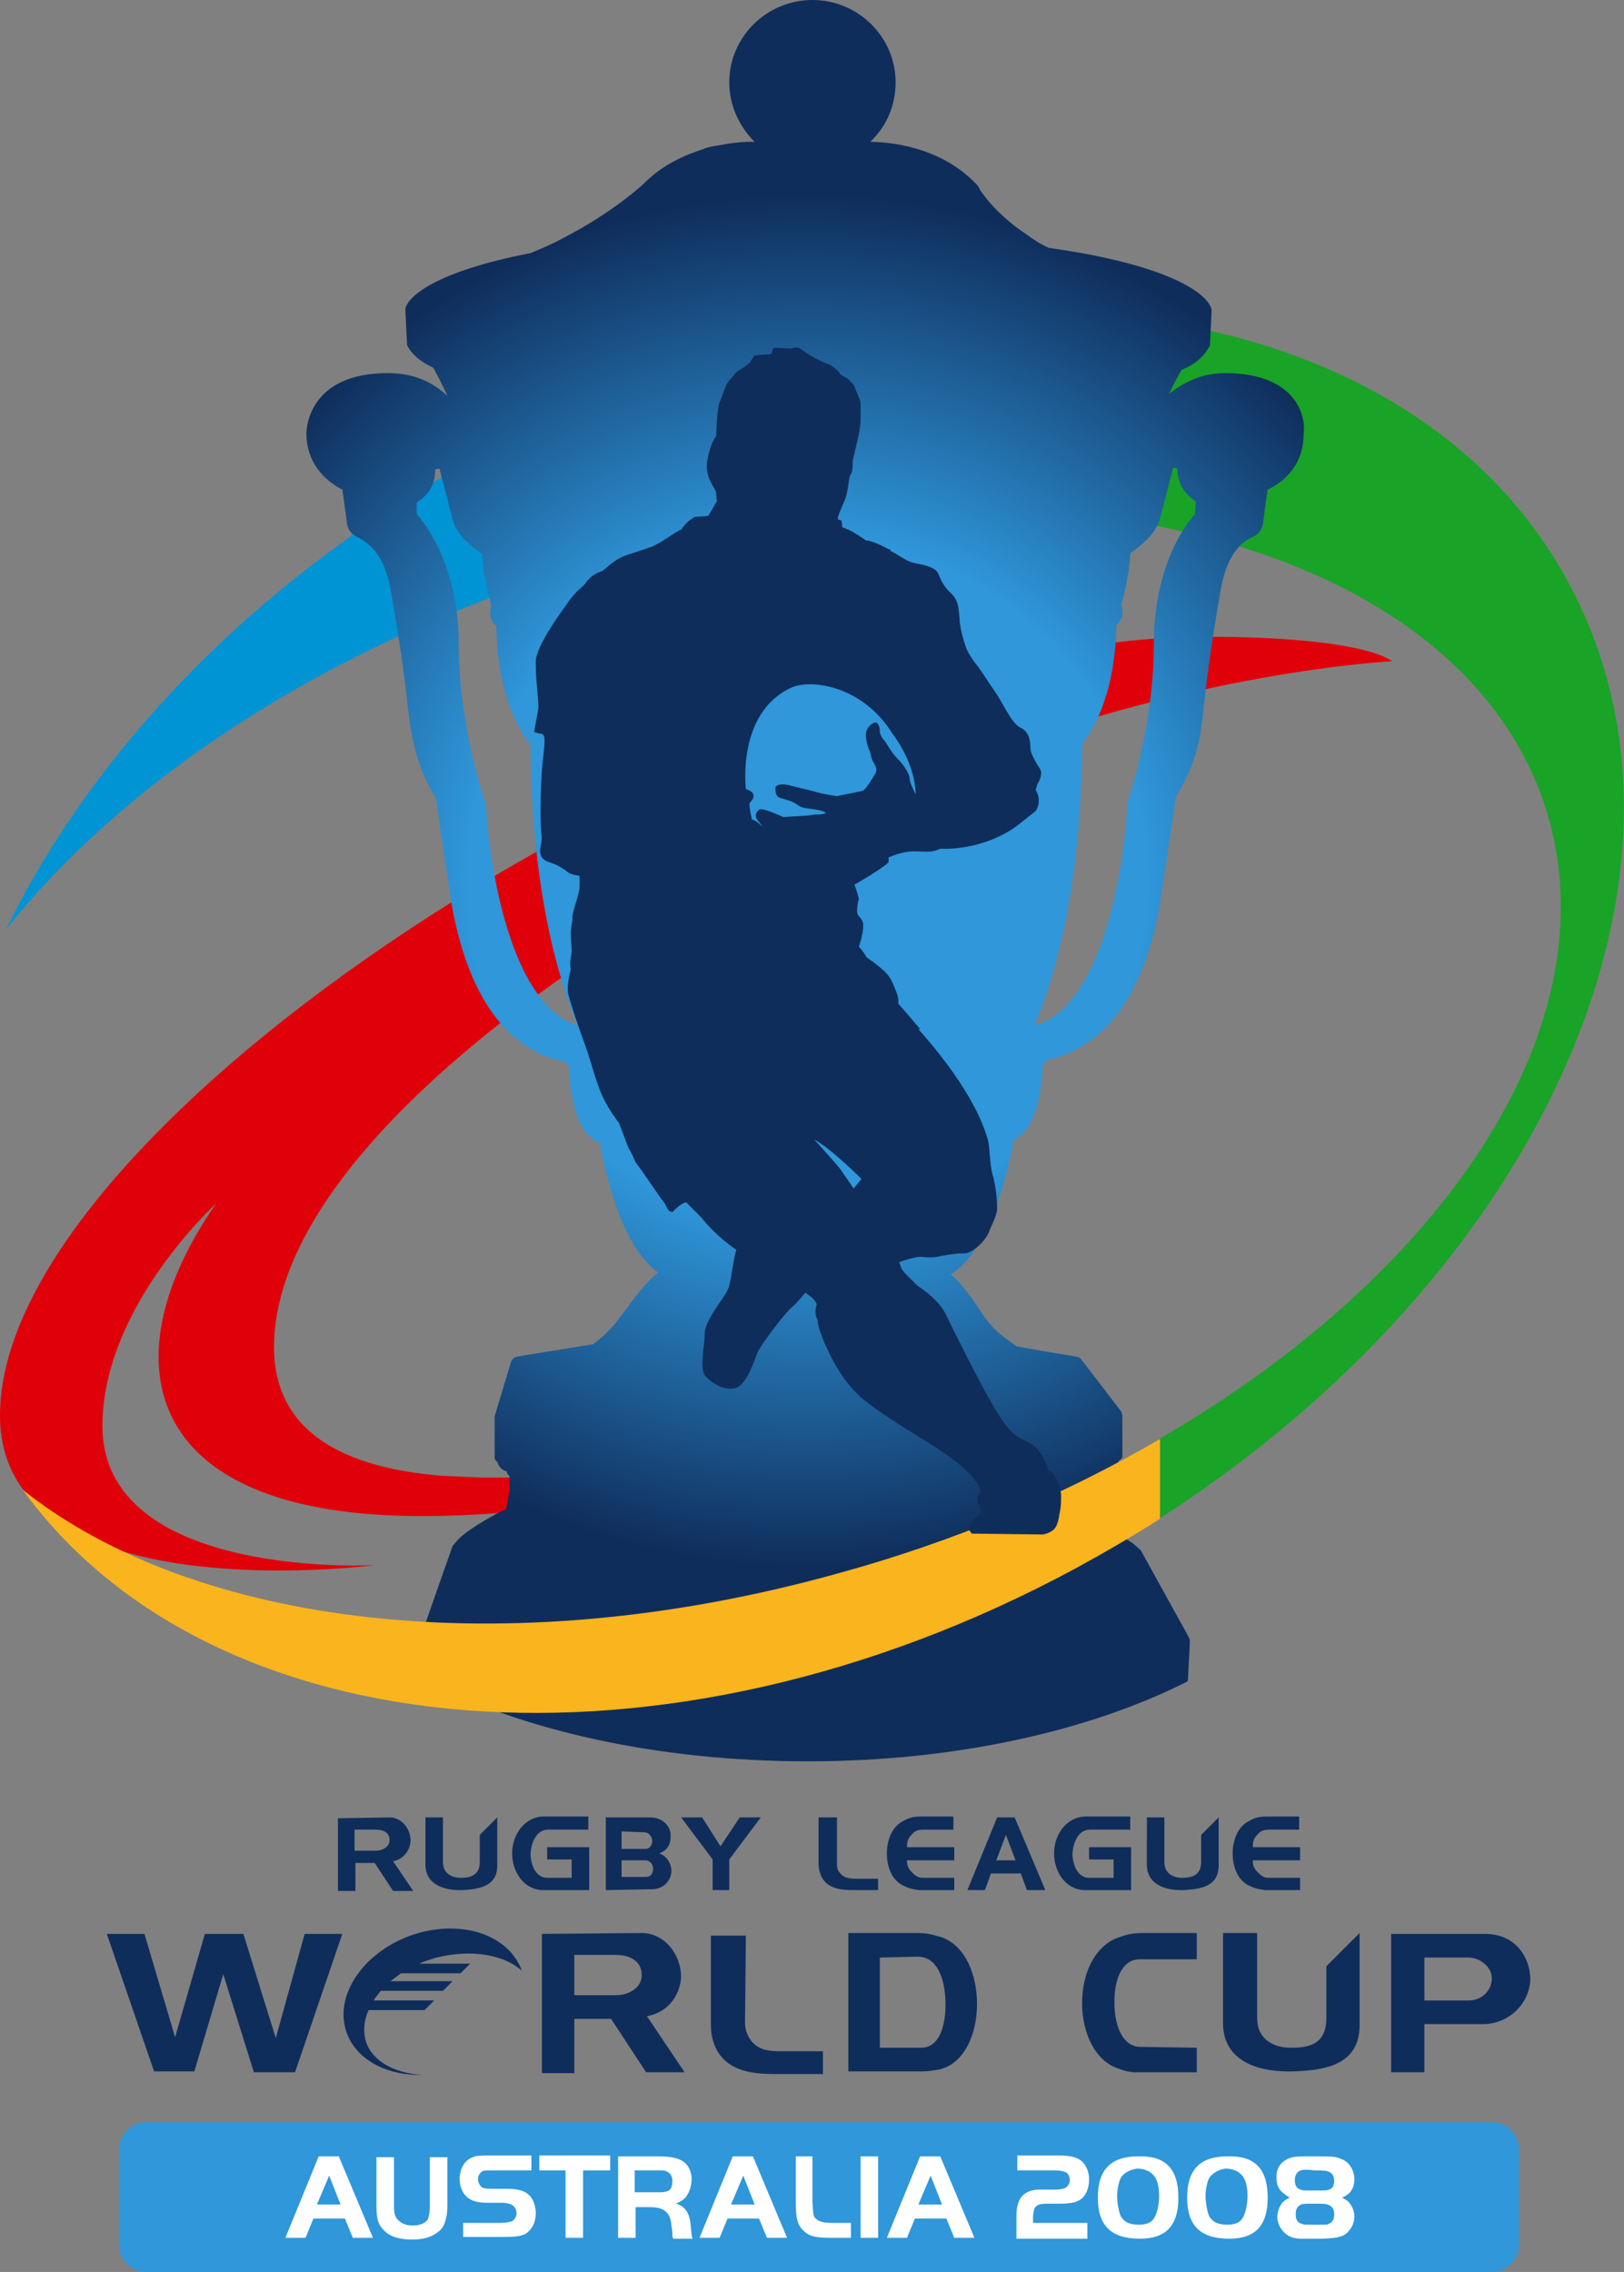
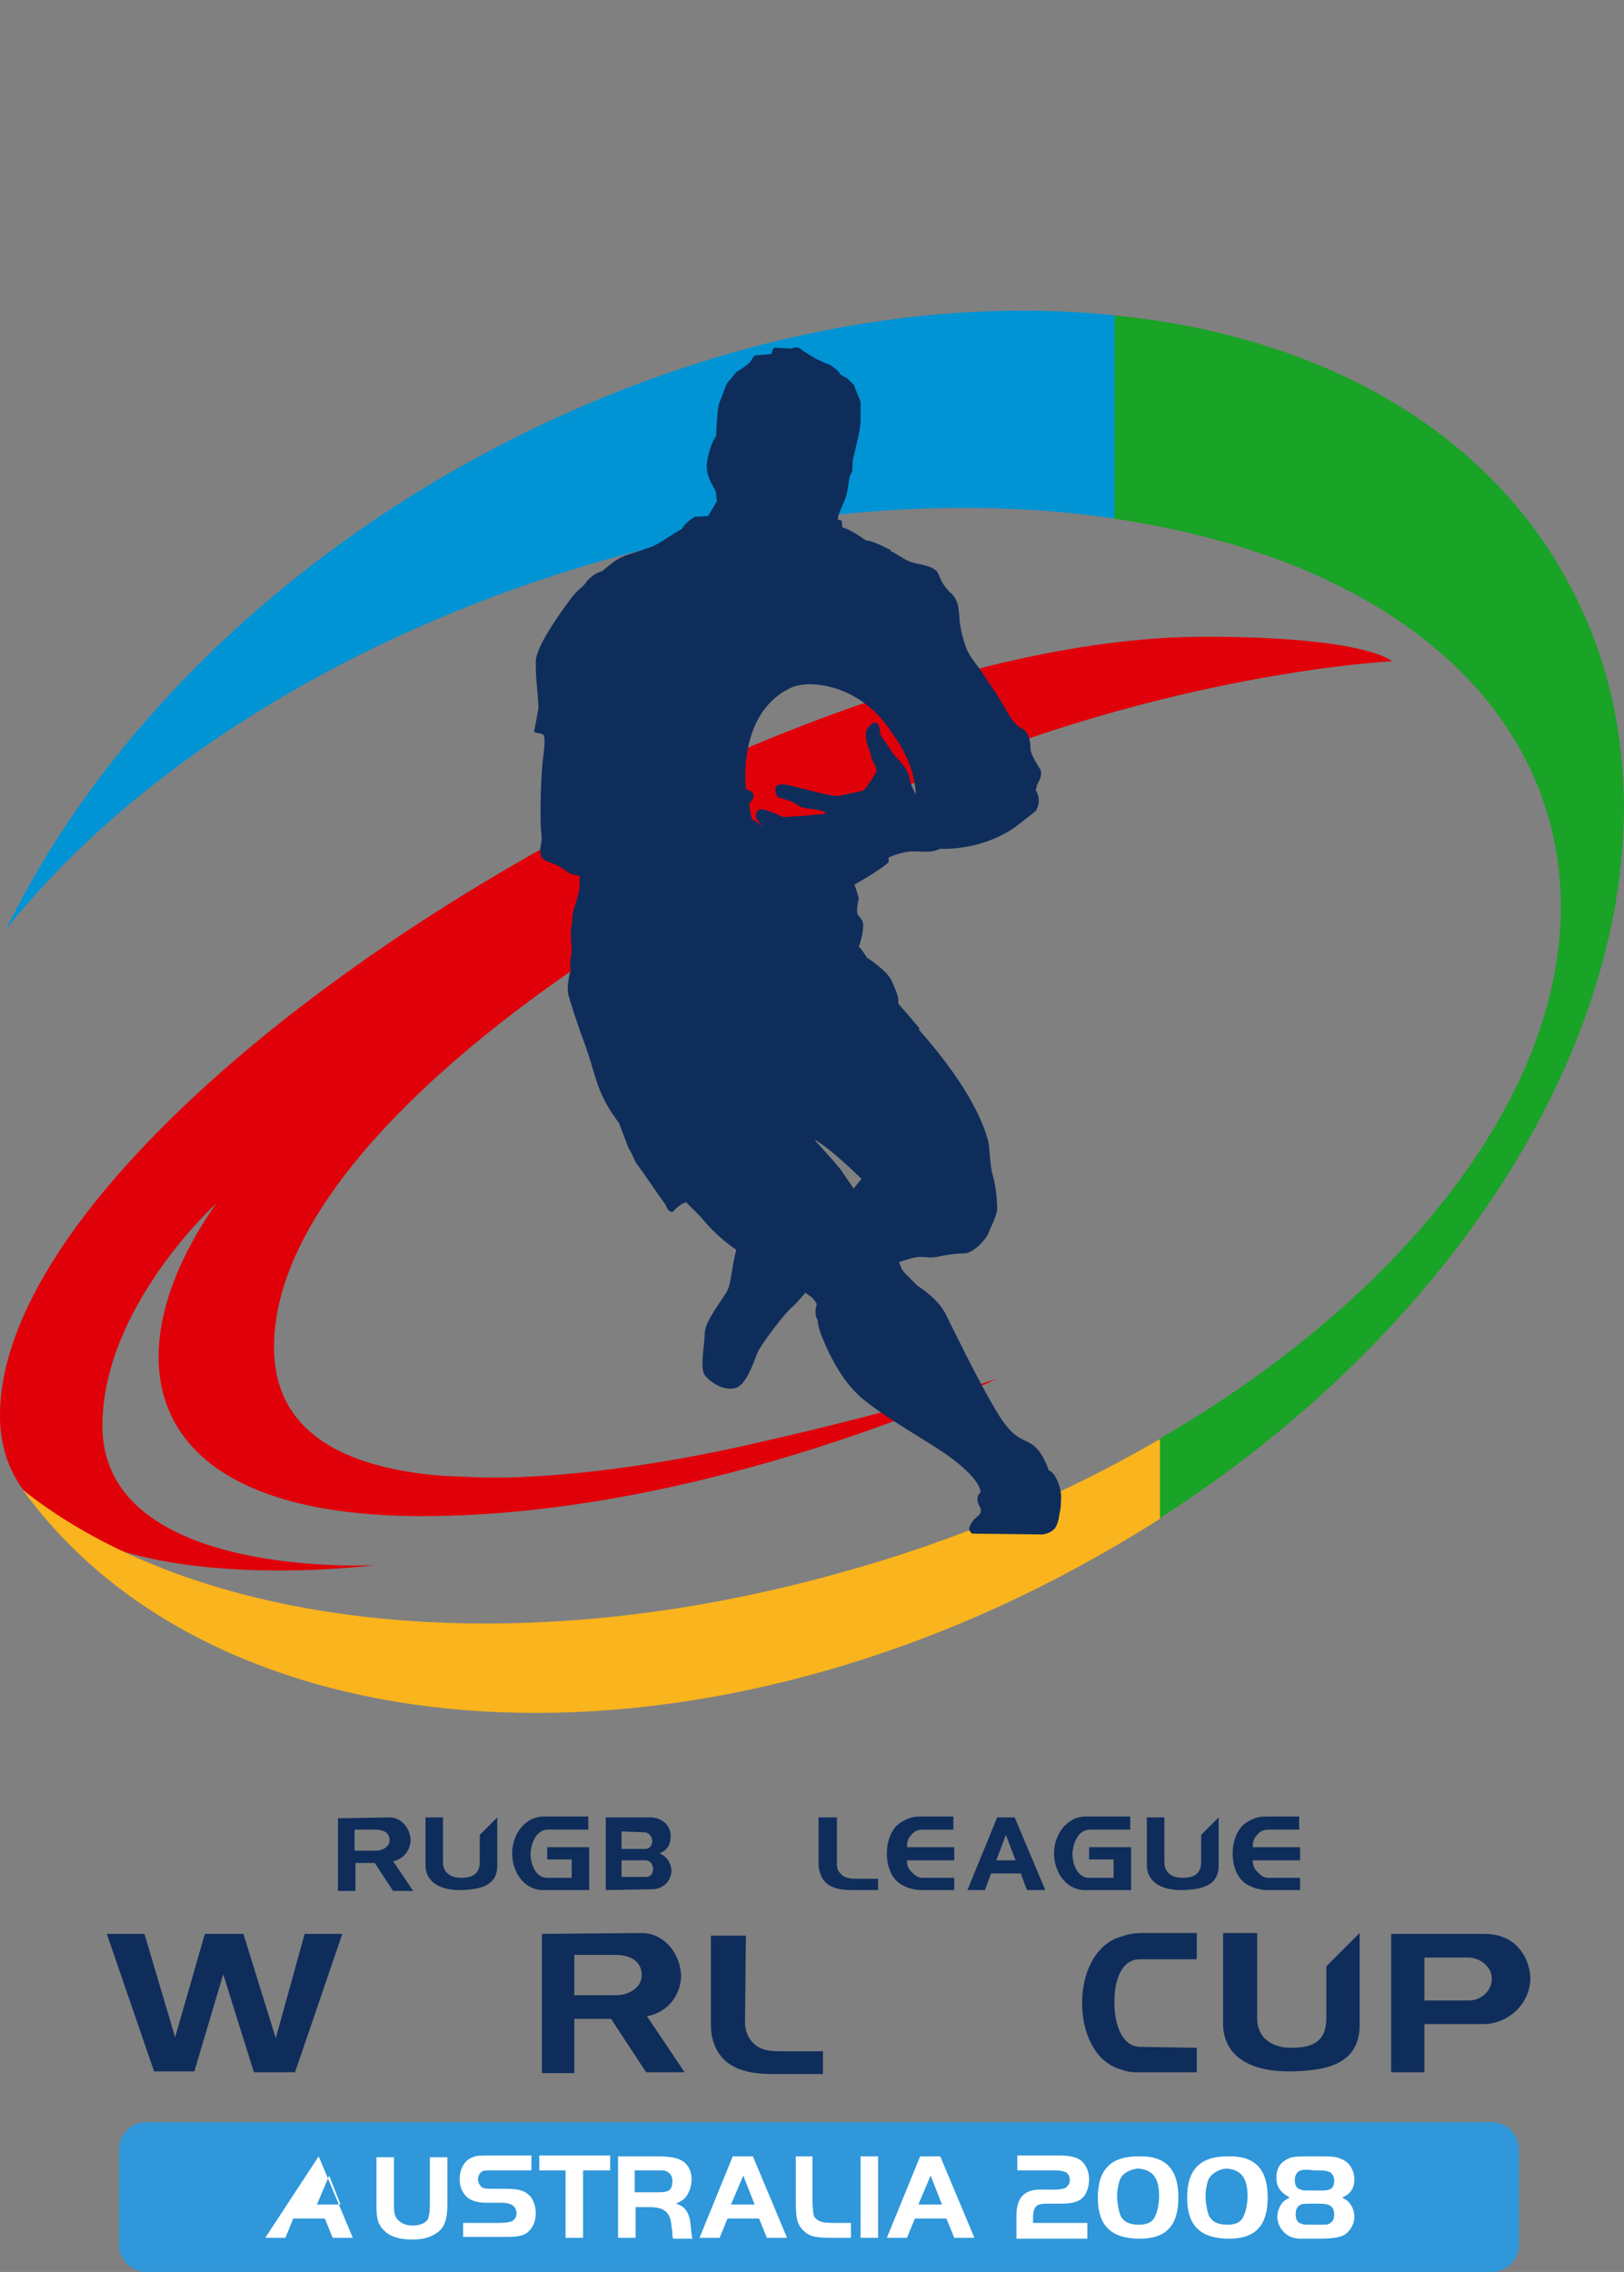
<svg xmlns="http://www.w3.org/2000/svg" version="1.1" id="svg2" x="0px" y="0px" viewBox="0 0 185.5 259.4" style="enable-background:new 0 0 185.5 259.4;" xml:space="preserve">
  <rect x="0" y="0" width="185.5" height="259.4" fill="#808080" stroke="none" />
  <style type="text/css">
	.st0{fill:#2F97DA;}
	.st1{fill:#0F2D5B;}
	.st2{fill:#E00009;}
	.st3{fill:#19A327;}
	.st4{fill:#0094D5;}
	.st5{fill:url(#path194_1_);}
	.st6{fill:#FAB41D;}
	.st7{fill:#FFFFFF;}
</style>
  <path id="path202" class="st0" d="M173.5,256.3c0,1.7-1.4,3.1-3.1,3.1H16.7c-1.7,0-3.1-1.4-3.1-3.1v-10.9c0-1.7,1.4-3.1,3.1-3.1  h153.7c1.7,0,3.1,1.4,3.1,3.1V256.3" />
  <g>
    <path id="path206" class="st1" d="M40.5,208.9v2.4H43c0.6,0,1.5-0.4,1.5-1.2s-0.6-1.2-1.6-1.2H40.5z M44.5,207.5   c1.3,0,2.4,1.2,2.4,2.7c-0.1,1.2-0.9,2.1-2,2.3l2.3,3.4h-2.3l-2.1-3.2h-2.2v3.2h-2v-8.3L44.5,207.5" />
    <path id="path210" class="st1" d="M48.6,207.5h2v5.1c0,1.5,1.3,1.8,2,1.8c1,0,2.2-0.2,2.2-1.8v-3.1l2-2v5.5c0,2.4-2.1,2.7-4,2.8   c-0.1,0-0.2,0-0.3,0c-1.9,0-3.9-0.7-3.9-2.9V207.5" />
    <path id="path214" class="st1" d="M58.5,211.6c0-2.2,1.5-4.2,3.6-4.2h5.1v1.5h-4.6c-1.3,0-1.9,1.4-2,2.7c0,1.3,0.6,2.8,1.9,2.8h2.8   v-2.1h-2.8v-1.4h4.8v4.9h-5.4C59.8,215.7,58.5,213.7,58.5,211.6" />
    <path id="path218" class="st1" d="M71,209.1v2h2.7c0.5,0,0.8-0.4,0.8-0.9s-0.4-1-0.9-1L71,209.1L71,209.1z M71,212.4v1.9h2.8   c0.5,0,0.8-0.4,0.8-0.9c0-0.6-0.4-1-0.9-1H71z M69.2,215.8v-8.3h5.1c1.2,0,2.2,0.8,2.3,1.9c0,0.1,0,0.2,0,0.3   c0,0.9-0.4,1.6-1.3,1.9c0.8,0.3,1.3,1,1.4,1.9c0,1.3-1,2.2-2.2,2.2L69.2,215.8" />
-     <path id="path222" class="st1" d="M77.8,207.5h2.4l2.1,3.3l2.2-3.3h2.4l-3.6,4.8v3.5h-1.9v-3.5L77.8,207.5" />
    <path id="path226" class="st1" d="M95.6,212.8c0,0.5,0.1,0.8,0.4,1.1c0.4,0.5,1,0.6,1.7,0.6h2.6v1.3h-3c-1.5,0-2.9-0.3-3.5-1.6   c-0.2-0.5-0.3-0.9-0.3-1.4v-5.3h2.1L95.6,212.8" />
    <path id="path230" class="st1" d="M103.2,215.3c-1.3-0.6-1.9-2.1-1.9-3.7c0-1.5,0.6-3.1,1.9-3.7c0.7-0.4,1.2-0.5,2-0.5h3.7v1.5   h-3.4c-0.6,0-1,0.1-1.4,0.6c-0.4,0.4-0.5,0.8-0.5,1.4h5.4v1.5h-5.4c0,0.5,0.1,0.9,0.5,1.3c0.4,0.4,0.7,0.7,1.3,0.7h3.6v1.4h-4   C104.2,215.7,103.8,215.6,103.2,215.3" />
    <path id="path234" class="st1" d="M113.8,212.4h2.2l-1.1-2.9L113.8,212.4z M113.9,207.5h2l3.5,8.3h-2.1l-0.7-1.9h-3.4l-0.7,1.9h-2   L113.9,207.5" />
    <path id="path238" class="st1" d="M120.4,211.6c0-2.2,1.5-4.2,3.6-4.2h5.1v1.5h-4.6c-1.3,0-1.9,1.4-2,2.7c0,1.3,0.6,2.8,1.9,2.8   h2.8v-2.1h-2.8v-1.4h4.8v4.9h-5.4C121.7,215.7,120.4,213.7,120.4,211.6" />
    <path id="path242" class="st1" d="M131,207.5h2v5.1c0,1.5,1.3,1.8,2,1.8c1,0,2.2-0.2,2.2-1.8v-3.1l2-2v5.5c0,2.4-2.1,2.7-4,2.8   c-0.1,0-0.2,0-0.3,0c-1.9,0-3.9-0.7-3.9-2.9V207.5" />
    <path id="path246" class="st1" d="M142.7,215.3c-1.3-0.6-1.9-2.1-1.9-3.7c0-1.5,0.6-3.1,1.9-3.7c0.7-0.4,1.2-0.5,2-0.5h3.7v1.5H145   c-0.6,0-1,0.1-1.4,0.6c-0.4,0.4-0.5,0.8-0.5,1.4h5.4v1.5h-5.4c0,0.5,0.1,0.9,0.5,1.3c0.4,0.4,0.7,0.7,1.3,0.7h3.6v1.4h-4   C143.7,215.7,143.3,215.6,142.7,215.3" />
    <path id="path250" class="st1" d="M12.2,220.8h4.3l3.5,11.8l3.4-11.8h4.4l3.7,11.9l3.3-11.9h4.3l-5.4,15.8H29l-3.5-11.2l-3.3,11.1   h-4.6L12.2,220.8" />
    <path id="path254" class="st1" d="M65.6,223.3v4.5h4.8c1.2,0,2.9-0.7,2.9-2.3c0-1.5-1.2-2.3-3-2.3h-4.7V223.3z M73.3,220.7   c2.5,0,4.5,2.3,4.5,5.1c-0.2,2.3-1.7,4-3.9,4.4l4.3,6.4h-4.4l-4-6.1h-4.2v6.2h-3.7v-15.9L73.3,220.7" />
    <path id="path258" class="st1" d="M85.1,230.8c0,0.9,0.2,1.5,0.7,2.2c0.8,1,1.9,1.2,3.2,1.2h5v2.6h-5.6c-2.9,0-5.5-0.5-6.7-3.1   c-0.4-1-0.5-1.6-0.5-2.7v-10h4L85.1,230.8" />
-     <path id="path262" class="st1" d="M100.5,223.5v10.3h4.7c2.2,0,2.8-2.7,2.8-4.9c0-2.7-0.8-5.5-3.2-5.5L100.5,223.5L100.5,223.5z    M96.9,236.5v-15.8h7.9c1.1,0,1.8,0.2,2.8,0.5c2.7,1,4,4.3,4,7.6c0,3.5-1.5,6.9-4.4,7.5c-0.7,0.1-1.1,0.2-1.9,0.2H96.9" />
    <path id="path266" class="st1" d="M127.8,236.2c-2.8-0.9-4.2-4.2-4.2-7.5c0-3.2,1.3-6.3,3.9-7.4c1.1-0.4,1.8-0.6,3-0.6h6.2v3h-6.5   c-2.1,0-2.9,2.4-2.9,4.7c0,0.2,0,0.4,0,0.7c0.1,2.2,0.9,4.6,3,4.6l6.4,0.1v2.8h-6.9C129.1,236.6,128.6,236.5,127.8,236.2" />
    <path id="path270" class="st1" d="M139.7,220.7h3.9v9.7c0,2.8,2.4,3.4,3.8,3.4c2,0,4.1-0.3,4.1-3.4v-5.9l3.8-3.8v10.5   c0,4.6-4,5.2-7.7,5.3c-0.2,0-0.3,0-0.5,0c-3.6,0-7.4-1.3-7.4-5.5L139.7,220.7" />
    <path id="path274" class="st1" d="M162.7,223.5v4.9h5.1c1.4,0,2.6-1.1,2.6-2.5s-1.4-2.4-2.7-2.4H162.7z M169.6,220.8   c3.7,0,5.2,2.9,5.2,5.2c-0.1,2.8-2.5,5.1-5.4,5.1h-6.7v5.5h-3.8v-15.8H169.6" />
-     <path id="path278" class="st1" d="M59.6,225c-1.4-3.9-6.4-5.8-11.8-4.3c-5.6,1.6-9.4,6.4-8.4,10.7c0.8,3.5,4.5,5.6,8.8,5.5   c-3.4-0.2-6-1.8-6.5-4.2c-0.2-1-0.1-2.1,0.4-3.2h6.4l1.1-1.1h-6.9c0.2-0.4,0.5-0.7,0.8-1.1h7.1l1.1-1.1h-7.1   c0.4-0.3,0.8-0.6,1.2-0.9h6.8l1.1-1.1h-5.8c0.6-0.3,1.3-0.5,2-0.7C53.9,222.5,57.6,223.2,59.6,225" />
  </g>
  <g>
    <path id="path174" class="st2" d="M113.9,157.4c0,0-32.7,15.7-65.7,15.7s-35.5-18.6-23.5-35.7c0,0-13,11.8-13,25.4   c0,17.6,31.1,15.9,31.1,15.9S0,184.3,0,161.6c0-34.5,86.6-88.9,137.6-88.9c18.6,0,21.4,2.8,21.4,2.8s-23.1,1.1-50.3,12.1   c-35.5,14.3-77.4,42.5-77.4,66.2c0,9.8,8.1,13.8,19.2,14.7c0.4,0,4.3,0.2,4.6,0.2c0.1,0,2.3,0,2.7,0c4.1-0.1,14.4-0.6,29.7-4.2   C104.2,160.7,113.9,157.4,113.9,157.4" />
    <path id="path186" class="st3" d="M179.3,66.8c-7.9-14.9-22.5-24.7-40.5-28.9c-3.7-0.9-7.6-1.5-11.6-1.9v23.2   c4,0.6,7.9,1.4,11.6,2.4c20.4,5.5,34.9,17.3,38.6,33.8c5.3,23.8-13.6,50.7-45,68.9v9.1C175.9,145.5,196.8,99.6,179.3,66.8" />
    <path id="path190" class="st4" d="M55.1,51.9C29.7,65.6,10.8,85.4,0.7,106.1c14.4-18.1,39.2-34,69.2-42.4c20.5-5.7,40.4-7,57.4-4.5   V36C105.1,33.7,79.5,38.8,55.1,51.9" />
    <radialGradient id="path194_1_" cx="92.178" cy="160.25" r="81.78" gradientTransform="matrix(1 0 0 -1 0 260.8)" gradientUnits="userSpaceOnUse">
      <stop offset="0.475" style="stop-color:#2F97DA" />
      <stop offset="0.959" style="stop-color:#0F2D5B" />
    </radialGradient>
-     <path id="path194" class="st5" d="M136.5,58.7L136.5,58.7c-1.2,1.3-4.7,6.1-4.7,14.8c0,9.5-3,18-3,18.1v0.1v0.1   c-0.4,7.5-2.9,22.4-10,25.1l-0.6,0.2l0.2-0.6c1.9-4.6,5.1-14.8,5.2-31.5v-0.1l0.1-0.1c0.9-1.1,3.7-5.3,3.8-13.3v-0.1l0.1-0.1   c0.3-0.3,0.5-0.6,0.6-1v-0.4c0-0.2,0-0.4-0.1-0.7v-0.1V69c0.4-1.5,0.9-3.7,1-5.7v-0.1l0.1-0.1c1-0.7,2.9-2.2,3.3-3.9l1.5-5.8   l0.5,0.1v0.1c0,1.5,0.7,2.7,2,3.6l0.1,0.1L136.5,58.7L136.5,58.7z M65.5,116.9c-7.1-2.7-9.6-17.6-10-25.1v-0.1l-0.1-0.1   c0-0.1-3-8.6-3-18.1c0-8.6-3.6-13.4-4.7-14.7l-0.1-0.1v-1.3l0.1-0.1c1.4-0.9,2-2.1,2-3.6v-0.1l0.5-0.1l1.5,5.8   c0.4,1.7,2.2,3.2,3.3,3.9l0.1,0.1v0.1c0.1,2,0.6,4.2,1,5.7v0.1v0.1C56,69.5,56,69.7,56,70v0.4c0.1,0.4,0.3,0.7,0.6,1l0.1,0.1v0.1   c0.1,8,2.9,12.2,3.8,13.3l0.1,0.1v0.1c0.1,16.7,3.3,26.9,5.2,31.5l0.2,0.6L65.5,116.9L65.5,116.9z M139.9,42.6   c-2.8,0-4.9,1.2-6.4,2.4c0.5-0.9,0.9-1.9,1.5-2.8c0.6-0.2,2.3-1,3.1-2.6l0.1-0.1l0.2-4.1c-0.3-1.7-4.4-5.1-18.6-7.1   c-0.9-0.4-1.7-0.9-2.5-1.5c-3.8-2.5-5.4-5.2-5.4-5.2l0,0c-0.1-0.3-0.3-0.5-0.5-0.7c-4.2-4.3-10.1-4.7-12-4.7   c1.9-1.8,2.9-4.2,2.9-6.8c0-5.2-4.3-9.4-9.5-9.4s-9.5,4.2-9.5,9.4c0,2.6,1.1,5,2.9,6.8c0,0-1.7-0.1-4.1,0.4   c-0.7,0.1-1.3,0.2-1.7,0.4c-2.2,0.7-4.7,1.8-6.8,3.9L73.5,21c0,0-3.5,3.3-9.4,6.3c-1.1,0.6-2.3,1.1-3.5,1.6   c-10.9,2.1-14.1,5-14.3,6.4l0.2,4.1l0.1,0.2l0,0c0.8,1.4,2.3,2.1,2.9,2.4c0.6,1.1,1.1,2.1,1.6,3.2c-1.6-1.5-3.7-2.6-6.8-2.6   c-8.8,0-9.3,6-9.3,6.9c0,4.4,3.7,6.2,4.1,6.4c0.1,0.5,0.5,3.6,0.5,3.6c0,0.2,0.1,1.2,1,1.7l0.4,0.2c0.8,0.5,2.8,1.5,3.6,5.8   c0.8,4.5,1.5,9,2,13.7c0.5,4.1,1.1,6.7,3.2,10.3c0,0.2,1.8,12.1,1.8,12.1c2.3,13,8.2,17,12.8,17.9c0.5,0.3,0.6,0.6,0.6,0.6   c0,0.2,0.1,7.7,3.5,8.6c1.8,9.9,4.8,13.6,6.7,14.9c-1,0.7-2.2,2.1-3.7,4.2l-1.3,1.7c-1,1.2-2.1,2-2.5,2.3c-0.2,0-8.7,1.4-8.7,1.4   l0,0c-0.4,0.1-0.6,0.5-0.6,0.5l-1.9,6.3v4.7c0,0.2,0.1,0.4,0.3,0.5c0.2,0.7,0.7,1,1.1,1.1c0,0.2,0.1,0.4,0.3,0.5v1.6   c0,0.1-0.3,1.8-0.4,2.2c-0.9,0.4-3.9,2-5.3,3.3l-0.2,0.2l-0.6,0.7c0,0-3.6,10.2-3.6,10.3v4.8c11.2,5.9,26.8,9.5,44.2,9.5   c16.9,0,32.2-3.5,43.3-9.1c0.1-0.1,0.1-0.3,0.1-0.4c0,0,0.2-3.8,0.2-3.9v-0.4c0-0.2-0.2-0.5-0.4-0.9l-5.2-9.4l-0.9-0.8   c0,0-3-1.9-3.5-2.2c0-0.5,0-5,0-5.5c0.1-0.1,0.2-0.2,0.3-0.4c0.3-0.1,0.5-0.2,0.5-0.2l0,0c0.6-0.3,1-0.7,1.1-1.1   c0.2-0.2,0.4-0.3,0.4-0.5v-4.7l-0.1-0.4l-4.6-6c0,0-0.1-0.2-0.5-0.3l0,0c0,0-6.7-1.1-6.9-1.2c-1.4-1-2.7-1.8-4.1-4   c-1.7-2.6-2.8-3.7-3.4-4.2c1.8-1.1,5.2-4.6,7.2-15.4c3.2-1.2,3.3-8.5,3.3-8.5c0-0.1,0.2-0.3,0.6-0.6c4.6-1,10.6-4.9,12.8-17.9   c0,0,1.8-11.9,1.8-12.1c2.2-3.6,2.8-6.2,3.2-10.3c0.5-4.7,1.2-9.2,2-13.7c0.8-4.2,2.7-5.3,3.6-5.7l0.2-0.1c0.9-0.5,1-1.5,1-1.7   c0,0,0.4-3.1,0.5-3.6c0.4-0.2,4.1-1.8,4.1-6.3C149.2,47.9,148.4,42.6,139.9,42.6" />
    <path id="path198" class="st6" d="M95.5,179.7c-37.9,10.5-73.4,5.9-92.9-9.6c21.6,29.8,73.3,34.3,120.2,9c3.3-1.8,6.6-3.7,9.7-5.7   v-9.1C121.5,170.7,109.1,176,95.5,179.7" />
    <path id="path282" class="st1" d="M97.5,135.7c0,0-0.8-1.2-1.5-2.2c-0.8-1-3-3.4-3-3.4c1.9,1,5.4,4.5,5.4,4.5L97.5,135.7   L97.5,135.7z M89.5,93.3c0,0-2.1-1-2.7-0.9c-0.3,0.1-0.7,0.7-0.3,1.2c0.4,0.5,0.4,0.5,0.4,0.5l0.2,0.3c0,0-0.9-0.9-1.2-0.8   c0,0-0.3-1.2-0.3-1.9c0,0,1.3-1.1-0.4-1.6c0,0-1.1-8.7,5.2-11.6c2.3-1,8.1-0.2,11.5,5.2c0.5,0.7,2.6,3.5,2.7,7c0,0-0.7-1.3-0.7-1.8   s-0.6-1.5-1.4-2.3s-1.2-1.8-1.7-2.3c0,0-0.3-0.5-0.3-0.7v-0.3c0,0-0.1-0.9-0.6-0.8c-0.4,0.1-1,0.7-1,1.3c0,0.7,0.2,1.5,0.5,2.1   c0,0,0.1,0.7,0.4,1.2s0.4,0.8,0.2,1.2c-0.2,0.3-1.1,1.9-1.5,2s-2,0.4-2.9,0.6c0,0-1.4-0.2-2.1-0.4c-0.7-0.2-1.5-0.4-2.4-0.6   c-0.8-0.2-1.9-0.6-2.5-0.1c0,0-0.2,1.1,0.5,1.3c0.7,0.2,1.5,0.4,2,0.8s1.2,0.4,1.9,0.5c0.7,0.1,1.3,0.3,1.3,0.4c0,0,0,0.2-1.2,0.2   C92,93.2,90.2,93.2,89.5,93.3L89.5,93.3z M119.8,167.9c0,0-0.6-2-1.8-2.9c-1.2-0.9-2.1-0.4-4.2-3.9s-4.9-9.3-5.8-11.1   s-3.2-3.2-3.2-3.2l-1.4-1.4l-0.4-0.5l-0.3-0.8c0,0,1.7-0.6,2.4-0.6c0.6,0,1.3,0.2,2.4-0.1c1.1-0.2,1.9-0.3,2.7-0.3   c0.8,0,2.5-1.4,2.9-2.8c0,0,0.8-1.6,0.8-2.3s-0.1-2.4-0.5-3.8c-0.4-1.4-0.3-3.3-0.6-4.2c-0.3-0.9-1.4-5.2-7.9-12.5h0.2   c0,0-2-2.4-2.5-2.9c0,0,0.1-0.6-0.2-1.3c-0.3-0.7-0.5-1.4-1-2s-1.2-1.1-1.7-1.5c-0.6-0.4-0.7-0.5-0.7-0.5s-0.6-1-0.9-1.2   c0,0,0.5-1.4,0.5-2.4s-0.7-0.9-0.7-1.7c0-0.7,0.2-1.4,0.2-1.4s-0.2-0.8-0.5-1.6c2.3-1.3,4-2.5,3.9-2.6v-0.5c0,0,1.5-0.7,2.8-0.7   s2.1,0.2,3.1-0.3c0,0,1.1,0.1,2.9-0.2c1.8-0.3,4.2-1.1,6.1-2.6s1.9-1.5,1.9-1.5s0.8-1.1,0-2.4l0.2-0.7c0,0,0.7-1,0.3-1.7   c-0.4-0.6-1.1-1.8-1.1-2.3s0-1.9-1.1-2.4s-2.1-3-3-4.2c-0.9-1.3-1.5-2.3-1.9-2.8s-0.9-1.2-1.2-1.8c-0.3-0.6-0.9-2.7-0.9-3.7   c-0.1-1.1-0.1-2-0.9-2.8c-0.8-0.7-1.2-1.5-1.4-2c-0.2-0.5-0.3-1-2.3-1.4c-1.7-0.3-2-0.9-3.3-1.5c0.1-0.1,0-0.2-0.2-0.2   c0,0-1.8-1-2.6-1c0,0-1.6-1.2-2.7-1.5c0-0.2,0-0.5-0.1-0.8c0,0-0.2,0-0.4-0.1v-0.1c0-0.4,0.7-1.8,0.9-2.4c0.2-0.6,0.3-1.5,0.4-2.1   s0.2-0.5,0.3-0.8c0.1-0.2,0.1-1.3,0.1-1.3l0.7-3c0,0,0.2-1.2,0.2-1.5s0-1,0-1s0-0.9,0-1.1c0-0.3-0.6-1.5-0.7-1.9   c-0.1-0.3-0.5-0.5-0.7-0.8c-0.1-0.2-0.9-0.4-1-0.7s-1-0.9-1.2-1c-0.2,0-1.6-0.7-1.6-0.7s-1.2-0.7-1.7-1.1c-0.5-0.3-1,0-1,0   s-1.7-0.1-1.9-0.1c-0.3,0-0.3,0.6-0.4,0.7c-0.2,0.1-1.7,0.1-1.9,0.2c-0.2,0.1-0.4,0.7-0.7,0.9C85,42,84.1,42.4,84,42.6   s-0.7,0.8-0.9,1.1c-0.2,0.2-0.6,1.6-0.9,2.2c-0.3,0.6-0.4,3.9-0.4,3.9s-0.6,0.6-1,2.7c-0.4,2,1,3.3,1,3.8s0.1,0.9,0.1,0.9l-1,1.7   C80,59,79.4,59,79.4,59l-0.2,0.1c-0.1,0.1-0.7,0.4-1.2,1.1l0,0c-0.1,0.1-0.1,0.2-0.1,0.2s-0.3,0.1-1.5,0.9c-1.2,0.8-1.7,1-1.9,1.1   c0,0-1.4,0.5-2.7,0.9c-1.2,0.4-1.7,0.8-3,1.9c-0.7,0.2-1.3,0.6-1.8,1.2c-0.1,0.2-0.3,0.4-0.4,0.5c-0.6,0.5-1.2,1.1-1.8,2   c-1.2,1.6-3.6,5.1-3.6,6.6c0,0.7,0,1.6,0.1,2.5c0.1,1.2,0.2,2.3,0.2,2.7c0,0.4-0.3,1.7-0.5,2.9c0,0,0,0,0.1,0   c0.9,0.4,1.3-0.4,1,2.4c-0.4,2.8-0.4,7.6-0.3,8.9c0.2,1.1-0.1,1.7-0.1,2.1c0,0.1,0,0.2,0,0.3c0.1,0.4,0.1,0.7,0.7,1   c0.6,0.3,1.2,0.3,2.5,1.3c0.2,0.2,0.7,0.3,1.3,0.4c0,0.1,0,0.1,0,0.2v0.9c0,1.2-1,3.2-0.8,3.9c0,0-0.2,0.9-0.2,1.6   c0,0.6,0.1,1.5,0.1,2s-0.3,1.1-0.1,2.1c0,0-0.5,1.6-0.3,2.8c0.3,1.1,1,3.3,2,6c0.8,2.2,1.2,4.5,2.4,6.6c0.3,0.5,0.5,0.9,0.9,1.4   c0.2,0.3,0.3,0.5,0.5,0.7l0,0l1.1,2.9c0.3,0.4,0.6,1.2,0.8,1.6c1.2,1.6,2.4,3.5,3.4,4.8c0,0,0.2,0.6,0.5,0.8l0.3,0.1   c0,0,0.9-1,1.5-1.1s0.1,0,0.1,0s0.7,0.7,1.7,1.7c0.7,0.9,2.1,2.4,4,3.7c-0.5,1.8-0.6,3.9-1,4.6c-0.4,0.9-2.6,3.5-2.6,4.9   c0,1.3-0.6,4,0,4.8s2.1,1.8,3.4,1.5c1.3-0.2,2.2-3,2.6-4s3.1-4.5,3.9-5.2c0.3-0.2,0.9-0.9,1.6-1.7c0.3,0.2,0.5,0.4,0.7,0.5   c0.3,0.3,0.5,0.6,0.6,0.8c0,0-0.4,1.1,0.1,1.8c0,0-0.1,0.5,0.6,2.2s2.1,4.7,4.4,6.7c2.4,2,5.9,4,8.7,5.8c2.8,1.8,4.9,3.8,4.9,5   c0,0-0.8,0.5,0,1.8c0,0,0.2,0.5-0.3,0.9c-0.4,0.3-1,0.9-1,1.6l0.3,0.4l8.1,0.1c0,0,0.8-0.1,1.3-0.6s0.6-1.7,0.6-1.7   s0.2-0.6,0.2-1.8C121.3,170,120.5,168,119.8,167.9" />
  </g>
  <g>
-     <path class="st7" d="M36.4,246.2h2.3l3.9,9.3h-2.3l-0.9-2.2h-3.6l-0.9,2.2h-2.3L36.4,246.2z M36.2,251.7h2.7l-1.3-3.3L36.2,251.7z" />
+     <path class="st7" d="M36.4,246.2l3.9,9.3h-2.3l-0.9-2.2h-3.6l-0.9,2.2h-2.3L36.4,246.2z M36.2,251.7h2.7l-1.3-3.3L36.2,251.7z" />
    <path class="st7" d="M45,251.8c0,0.9,0.1,1.3,0.5,1.7c0.4,0.4,1,0.6,1.6,0.6c0.9,0,1.6-0.3,1.8-0.8c0.1-0.3,0.2-0.7,0.2-1.4v-5.6h2   v5.5c0,1.4-0.3,2.4-0.9,2.9c-0.8,0.7-1.8,1-3.1,1c-1.4,0-2.5-0.3-3.2-1c-0.7-0.7-0.9-1.3-0.9-2.8v-5.6h2V251.8z" />
    <path class="st7" d="M52.8,253.8h4.3c0.7,0,1.1-0.1,1.4-0.2c0.3-0.2,0.5-0.5,0.5-0.9c0-0.4-0.2-0.8-0.6-1c-0.2-0.1-0.6-0.2-1-0.2   h-1.7c-1.1,0-1.8-0.2-2.3-0.6c-0.6-0.5-0.9-1.3-0.9-2.1c0-1.2,0.6-2.2,1.5-2.5c0.4-0.2,0.9-0.2,2.1-0.2h4.6v1.7h-4.2   c-0.9,0-1.2,0-1.4,0.1c-0.3,0.2-0.5,0.5-0.5,0.9c0,0.4,0.2,0.7,0.4,0.9c0.3,0.2,0.6,0.2,1.3,0.2h1.5c1.3,0,2.1,0.2,2.6,0.7   c0.5,0.4,0.8,1.3,0.8,2.1c0,1-0.4,1.8-1.1,2.3c-0.5,0.3-1.1,0.4-2.5,0.4h-4.7V253.8z" />
    <path class="st7" d="M61.6,247.8v-1.7h8.1v1.7h-3.1v7.7h-2v-7.7H61.6z" />
    <path class="st7" d="M72.6,255.5h-2v-9.3h4.6c1.4,0,2.2,0.2,2.7,0.5c0.7,0.4,1.1,1.2,1.1,2.1c0,0.8-0.3,1.6-0.7,2.1   c-0.3,0.3-0.6,0.5-1.1,0.7c1.1,0.3,1.6,1.1,1.7,2.6c0.1,0.9,0.1,1.1,0.2,1.4h-2.2c-0.1-0.2-0.1-0.3-0.1-0.5c0-0.1,0-0.4-0.1-0.9   c-0.1-1.6-0.8-2.2-2.5-2.2h-1.6V255.5z M75.4,250.3c0.5,0,0.8-0.1,1-0.2c0.3-0.2,0.4-0.6,0.4-1.1c0-0.5-0.2-0.9-0.7-1.1   c-0.2-0.1-0.4-0.1-0.8-0.1h-2.8v2.5H75.4z" />
    <path class="st7" d="M83.7,246.2H86l3.9,9.3h-2.3l-0.9-2.2h-3.6l-0.9,2.2h-2.3L83.7,246.2z M83.5,251.7h2.7l-1.3-3.3L83.5,251.7z" />
    <path class="st7" d="M92.8,246.2v5.2c0.1,1.6,0.1,1.7,0.5,2c0.4,0.3,0.8,0.4,2,0.4h1.9v1.7h-2.1c-1.8,0-2.5-0.1-3.2-0.7   c-0.8-0.7-1-1.4-1-3.4v-5.2H92.8z" />
    <path class="st7" d="M98.3,246.2h2v9.3h-2V246.2z" />
    <path class="st7" d="M105.1,246.2h2.3l3.9,9.3H109l-0.9-2.2h-3.6l-0.9,2.2h-2.3L105.1,246.2z M104.9,251.7h2.7l-1.3-3.3   L104.9,251.7z" />
    <path class="st7" d="M124.2,253.9v1.7h-8.1V253c0-2.2,1-3.1,3-3h1.5c0.4,0,0.9-0.1,1.1-0.2c0.3-0.2,0.5-0.5,0.5-0.9   c0-0.4-0.2-0.8-0.5-0.9c-0.2-0.1-0.7-0.2-1.1-0.2h-4.4v-1.7h4.8c1.2,0,2,0.2,2.5,0.6c0.5,0.4,0.9,1.2,0.9,2.1c0,1.1-0.4,2-1.1,2.4   c-0.5,0.3-1.2,0.4-2.2,0.4h-1.3c-1.4,0-1.7,0.2-1.8,1.4v0.8H124.2z" />
    <path class="st7" d="M134.6,250.9c0,3.2-1.4,4.7-4.4,4.7c-3.3,0-4.8-1.5-4.8-4.7c0-3.2,1.5-4.7,4.6-4.7   C133.1,246.1,134.6,247.6,134.6,250.9z M128,248.7c-0.2,0.4-0.4,1.3-0.4,2c0,0.8,0.2,1.8,0.4,2.3c0.4,0.7,1,1,2.1,1   c1,0,1.6-0.3,1.9-1.1c0.2-0.4,0.4-1.3,0.4-2.2c0-1-0.2-1.8-0.6-2.3c-0.4-0.5-1.1-0.8-1.9-0.8C129.1,247.7,128.3,248.1,128,248.7z" />
    <path class="st7" d="M144.8,250.9c0,3.2-1.4,4.7-4.4,4.7c-3.3,0-4.8-1.5-4.8-4.7c0-3.2,1.5-4.7,4.6-4.7   C143.3,246.1,144.8,247.6,144.8,250.9z M138.1,248.7c-0.2,0.4-0.4,1.3-0.4,2c0,0.8,0.2,1.8,0.4,2.3c0.4,0.7,1,1,2.1,1   c1,0,1.6-0.3,1.9-1.1c0.2-0.4,0.4-1.3,0.4-2.2c0-1-0.2-1.8-0.6-2.3c-0.4-0.5-1.1-0.8-1.9-0.8C139.2,247.7,138.5,248.1,138.1,248.7z   " />
    <path class="st7" d="M145.8,248.6c0-1.1,0.5-1.8,1.5-2.2c0.5-0.2,1.1-0.2,2.7-0.2c2.1,0,2.6,0,3.2,0.3c0.9,0.3,1.5,1.3,1.5,2.3   c0,1-0.4,1.7-1.4,2.1c0.5,0.3,0.7,0.4,0.9,0.7c0.3,0.4,0.5,0.9,0.5,1.5c0,0.7-0.3,1.3-0.8,1.8c-0.5,0.5-1.3,0.7-3.4,0.7   c-0.5,0-1.4,0-1.8,0c-0.9,0-1.5-0.2-2-0.7c-0.5-0.5-0.8-1.1-0.8-1.8c0-0.5,0.2-1.1,0.5-1.5c0.2-0.3,0.4-0.4,0.9-0.7   C146.1,250.2,145.8,249.6,145.8,248.6z M148.6,247.8c-0.4,0.1-0.7,0.5-0.7,1.1c0,0.6,0.2,1,0.7,1.1c0.2,0.1,0.2,0.1,1.5,0.1   c1.4,0,1.4,0,1.7-0.1c0.4-0.1,0.6-0.5,0.6-1c0-0.6-0.3-1-0.8-1.1c-0.2-0.1-0.9-0.1-1.5-0.1C149.4,247.7,148.8,247.7,148.6,247.8z    M148.6,251.7c-0.4,0.2-0.6,0.5-0.6,1.1c0,0.6,0.2,1,0.7,1.1c0.2,0.1,0.2,0.1,1.5,0.1c1.4,0,1.4,0,1.6-0.1c0.4-0.2,0.6-0.5,0.6-1.1   c0-0.6-0.3-1-0.8-1.1c-0.2-0.1-0.9-0.1-1.4-0.1C149.4,251.6,148.8,251.6,148.6,251.7z" />
  </g>
</svg>